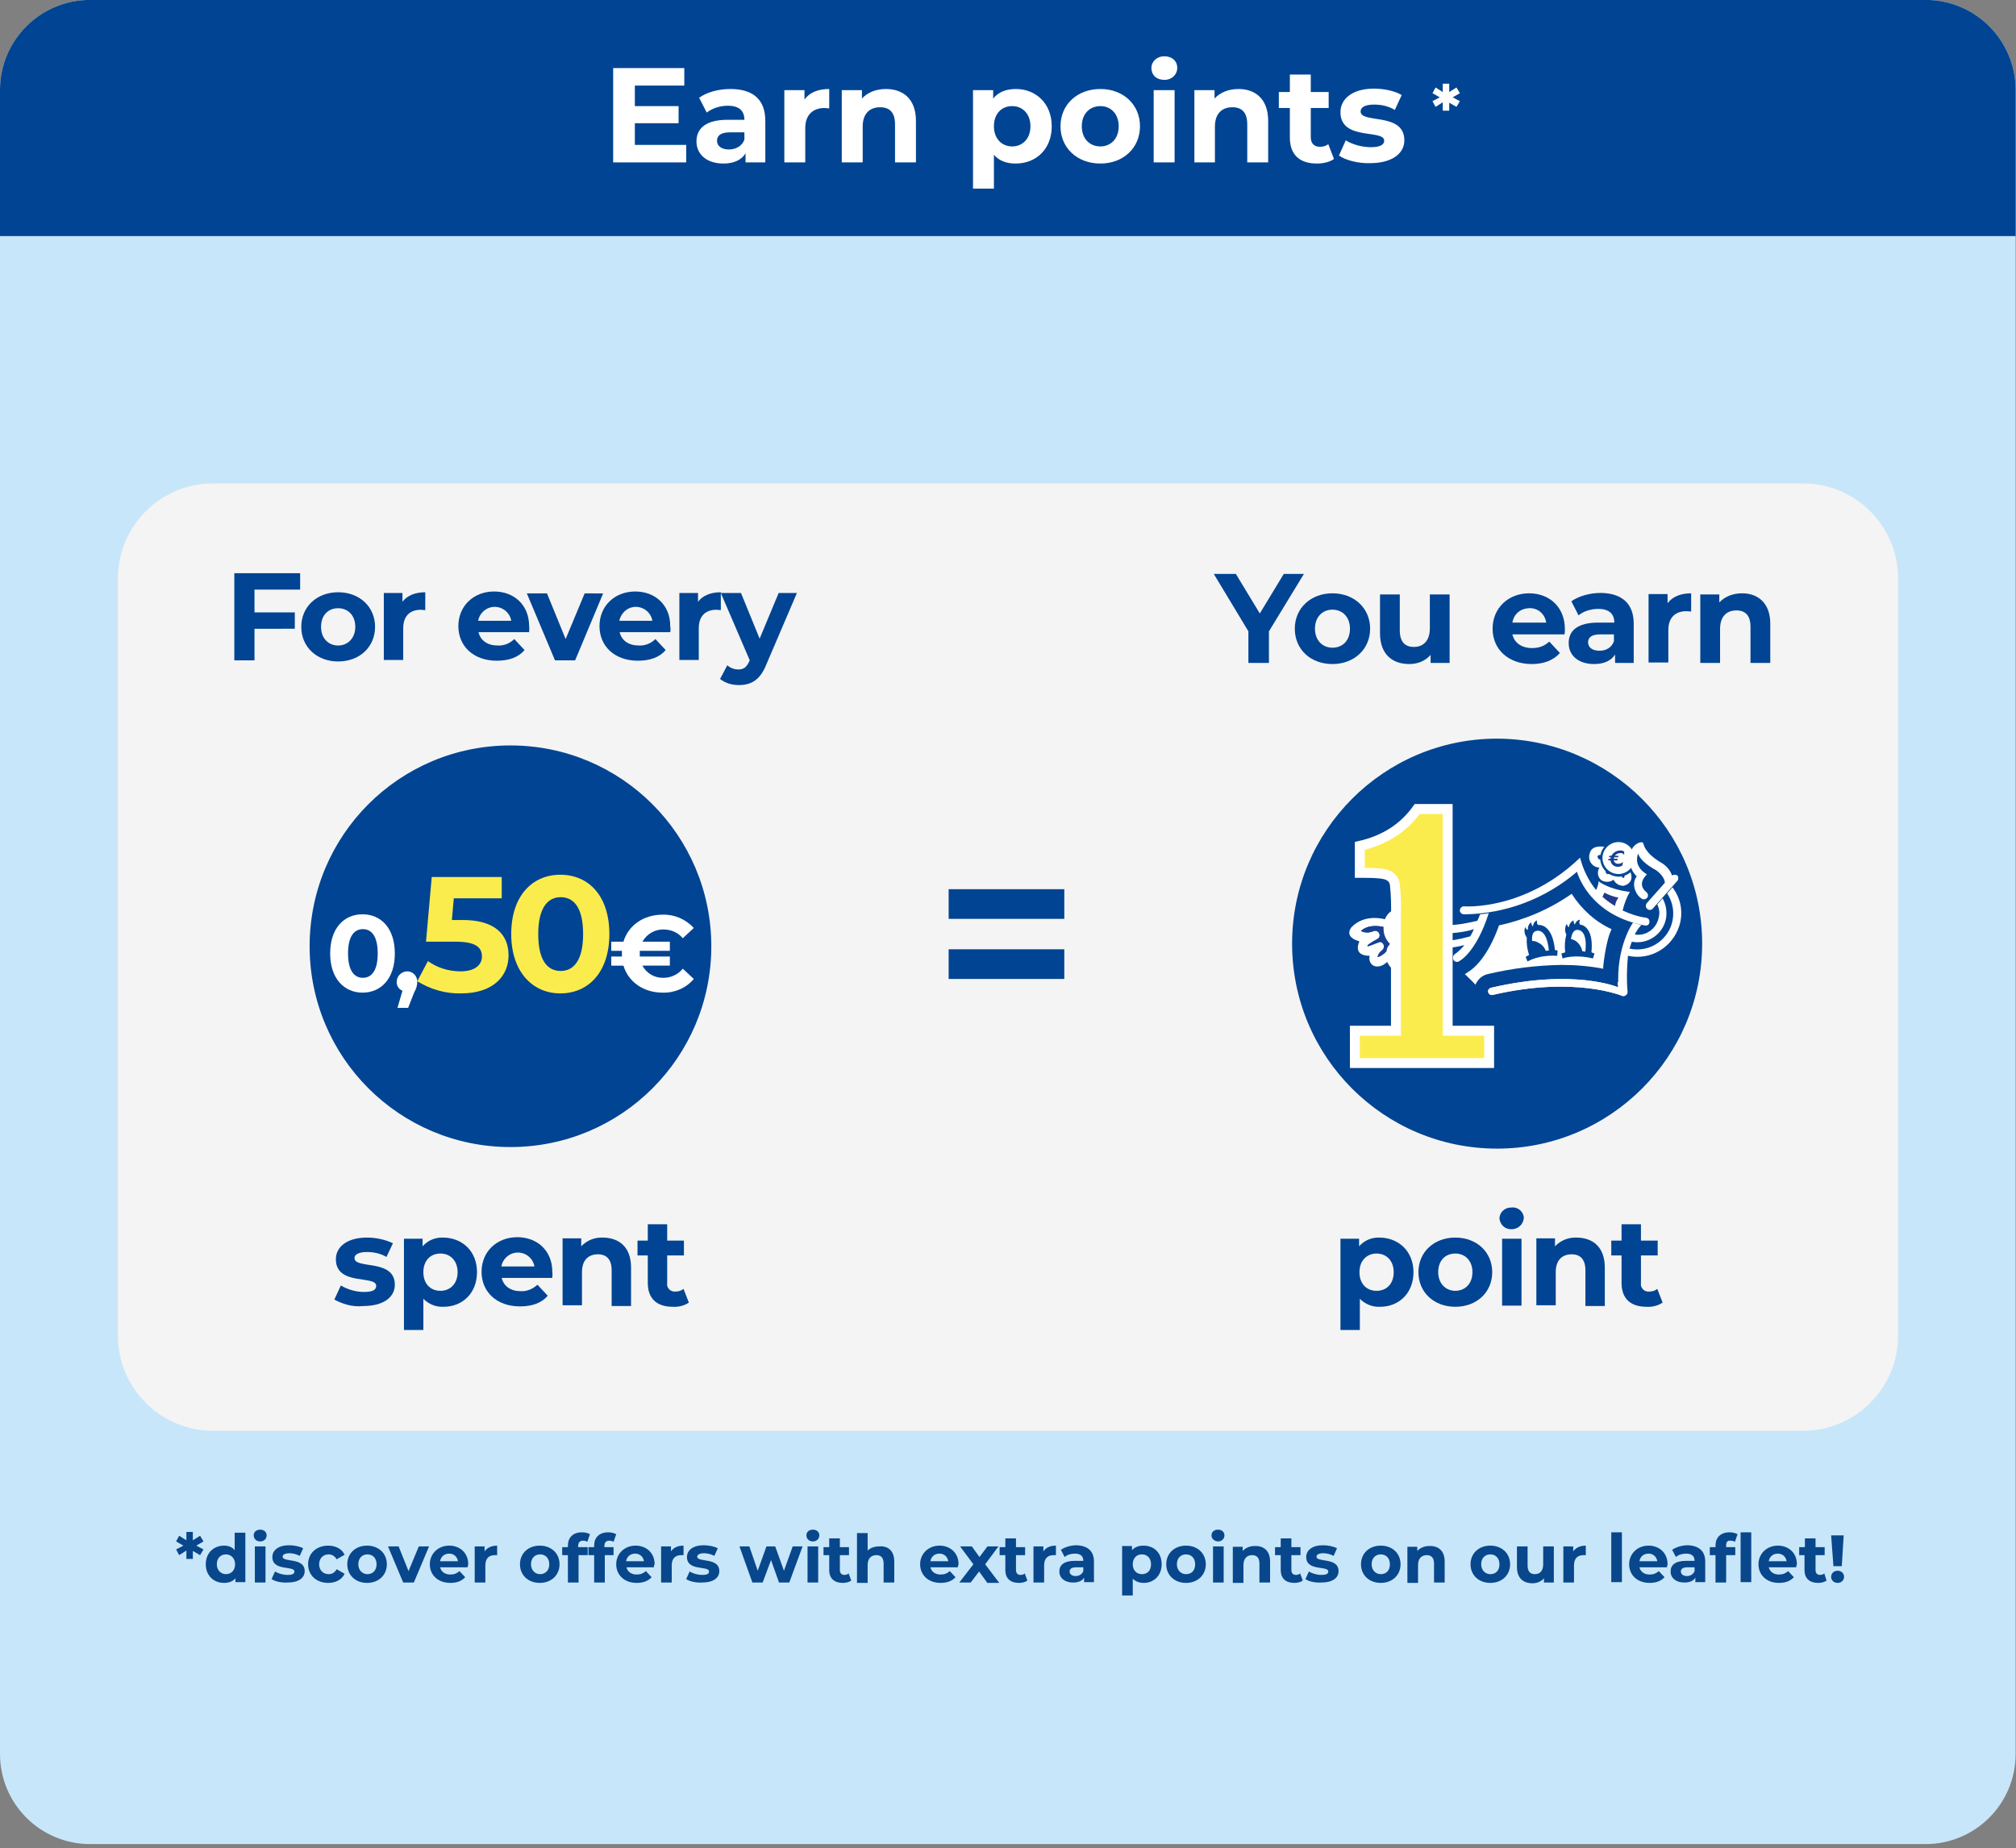
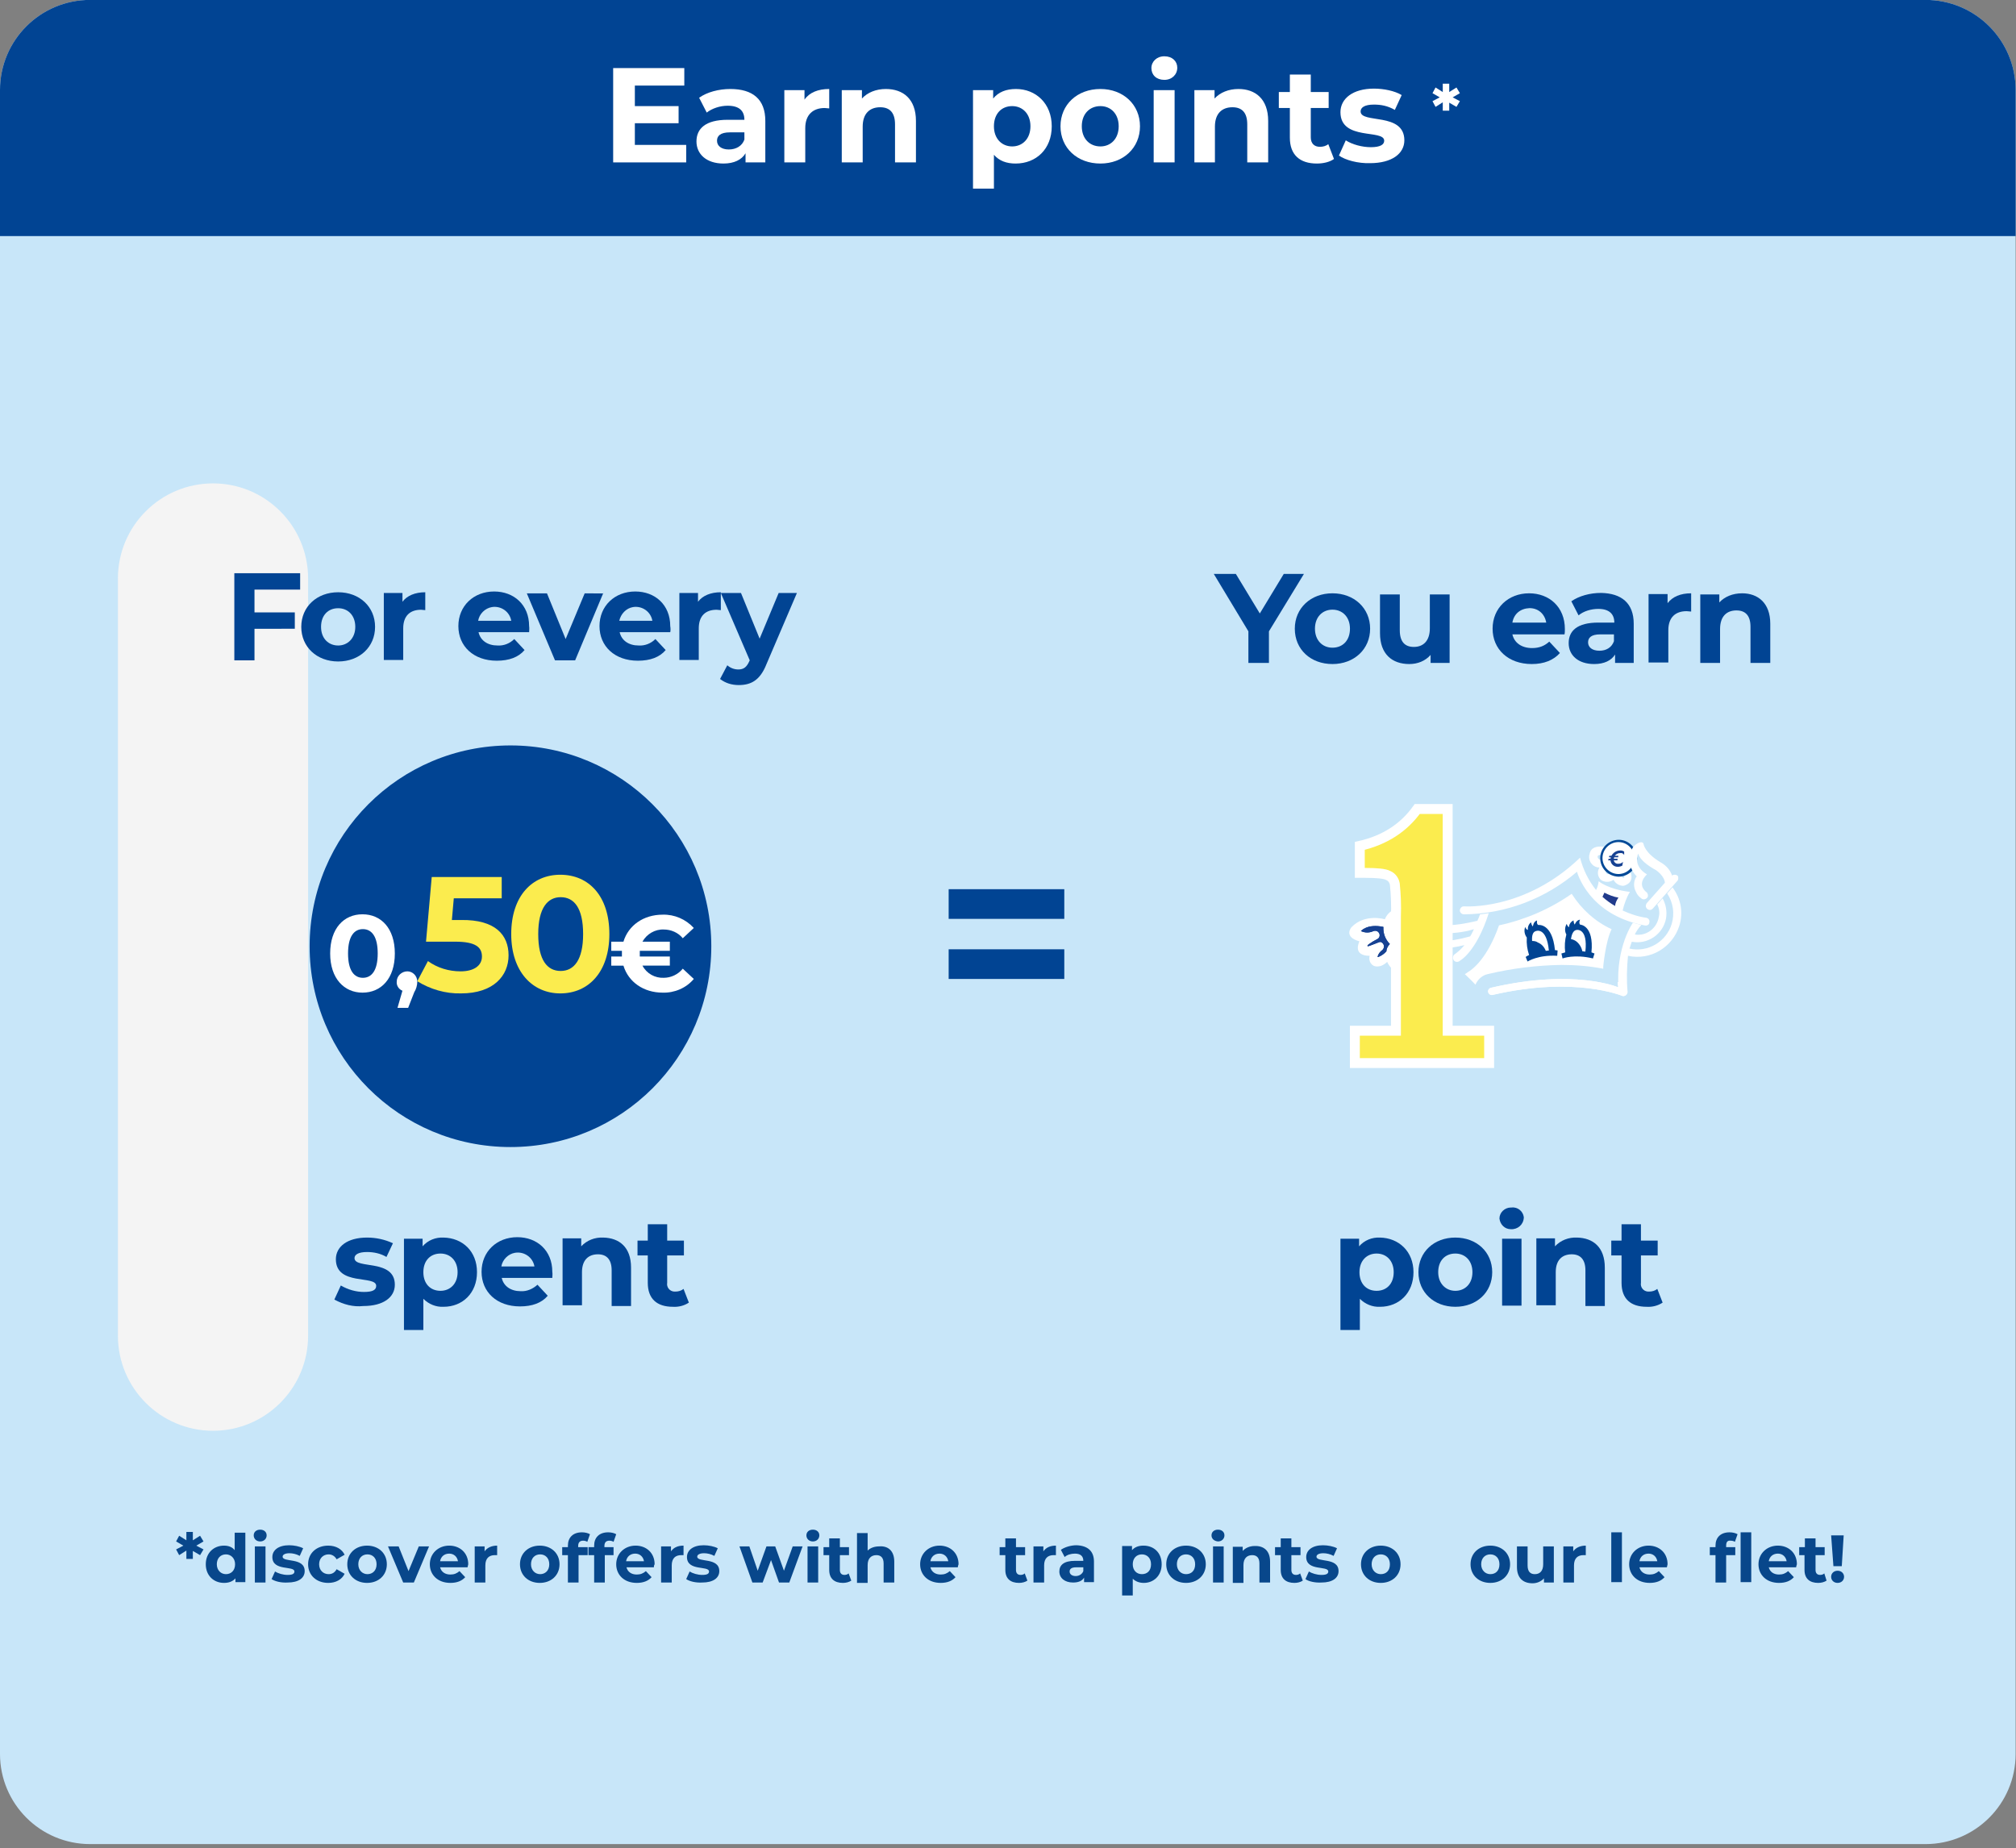
<svg xmlns="http://www.w3.org/2000/svg" xmlns:xlink="http://www.w3.org/1999/xlink" version="1.1" id="Livello_1" x="0px" y="0px" viewBox="0 0 530 486" style="enable-background:new 0 0 530 486;" xml:space="preserve">
  <rect x="0" y="0" width="530" height="486" fill="#808080" stroke="none" />
  <style type="text/css">
	.st0{fill:#C8E6F9;}
	.st1{fill:#014493;}
	.st2{fill:none;}
	.st3{fill:#FFFFFF;}
	.st4{fill:#F4F4F4;}
	.st5{clip-path:url(#SVGID_00000173144029374951990410000011414020957688104832_);}
	.st6{fill:#FBEC4E;}
	.st7{clip-path:url(#SVGID_00000040540428115461451550000010797165323485062023_);}
	.st8{fill:#213B8C;}
	.st9{fill:#014997;}
	.st10{fill:#164192;}
	.st11{fill:none;stroke:#FFFFFF;stroke-width:2.607;stroke-miterlimit:10;}
	.st12{fill:#08478B;}
</style>
  <g>
    <g id="Group_6319_00000112610382481372559710000002833735623576289679_" transform="translate(170 1683.576)">
      <path id="Path_3668_00000099629983046617215630000017501144183711096479_" class="st0" d="M-146.3-1683.6h482.5    c13.1,0,23.7,10.6,23.7,23.7v437.5c0,13.1-10.6,23.7-23.7,23.7c0,0,0,0,0,0h-482.5c-13.1,0-23.7-10.6-23.7-23.7l0,0v-437.5    C-170-1673-159.4-1683.6-146.3-1683.6" />
      <path id="Path_3669_00000088090949868450214910000014152595589557891986_" class="st1" d="M-146.3-1683.6h482.5    c13.1,0,23.7,10.6,23.7,23.7v38.4H-170v-38.4C-170-1673-159.4-1683.6-146.3-1683.6" />
      <rect x="-170" y="-1683.2" class="st2" width="530" height="484.5" />
      <rect x="-170" y="-1683.2" class="st2" width="530" height="484.5" />
      <rect x="-170" y="-1683.2" class="st2" width="530" height="484.5" />
    </g>
    <g>
      <path class="st3" d="M381.9,25.6l1.9,1l-0.9,1.5L381,27l0,2.1h-1.7l0-2.2l-1.9,1.2l-0.8-1.5l1.9-1l-1.9-1.1l0.8-1.5l1.9,1.2l0-2.2    h1.7l0,2.2l1.9-1.2l0.9,1.5L381.9,25.6z" />
    </g>
    <g>
      <path class="st3" d="M180.4,38.1v4.6h-19.2V17.9h18.7v4.6h-13v5.4h11.5v4.5h-11.5v5.7H180.4z" />
      <path class="st3" d="M201.2,31.8v10.9h-5.2v-2.4c-1,1.7-3,2.7-5.8,2.7c-4.5,0-7.1-2.5-7.1-5.8c0-3.4,2.4-5.7,8.2-5.7h4.4    c0-2.4-1.4-3.7-4.4-3.7c-2,0-4.1,0.7-5.5,1.8l-2-3.9c2.1-1.5,5.2-2.3,8.2-2.3C197.9,23.4,201.2,26.1,201.2,31.8z M195.7,36.7v-1.9    h-3.8c-2.6,0-3.4,1-3.4,2.2c0,1.4,1.2,2.3,3.1,2.3C193.5,39.3,195.1,38.4,195.7,36.7z" />
      <path class="st3" d="M218,23.4v5.1c-0.5,0-0.8-0.1-1.2-0.1c-3,0-5.1,1.7-5.1,5.3v9h-5.5v-19h5.3v2.5    C212.8,24.3,215.1,23.4,218,23.4z" />
      <path class="st3" d="M240.8,31.8v10.9h-5.5v-10c0-3.1-1.4-4.5-3.9-4.5c-2.7,0-4.6,1.6-4.6,5.1v9.4h-5.5v-19h5.3v2.2    c1.5-1.6,3.7-2.5,6.3-2.5C237.4,23.4,240.8,26,240.8,31.8z" />
      <path class="st3" d="M276.5,33.2c0,6-4.1,9.8-9.5,9.8c-2.4,0-4.3-0.7-5.7-2.3v8.9h-5.5V23.7h5.3v2.2c1.4-1.7,3.4-2.5,6-2.5    C272.3,23.4,276.5,27.2,276.5,33.2z M270.9,33.2c0-3.3-2.1-5.3-4.8-5.3c-2.8,0-4.8,2-4.8,5.3c0,3.3,2.1,5.3,4.8,5.3    C268.8,38.5,270.9,36.5,270.9,33.2z" />
      <path class="st3" d="M278.8,33.2c0-5.7,4.4-9.8,10.5-9.8c6,0,10.4,4.1,10.4,9.8s-4.4,9.8-10.4,9.8C283.2,43,278.8,38.9,278.8,33.2    z M294.1,33.2c0-3.3-2.1-5.3-4.8-5.3c-2.8,0-4.9,2-4.9,5.3c0,3.3,2.1,5.3,4.9,5.3C292,38.5,294.1,36.5,294.1,33.2z" />
      <path class="st3" d="M302.7,17.9c0-1.7,1.4-3.1,3.4-3.1c2.1,0,3.4,1.3,3.4,3c0,1.8-1.4,3.2-3.4,3.2C304,21,302.7,19.7,302.7,17.9z     M303.3,23.7h5.5v19h-5.5V23.7z" />
      <path class="st3" d="M333.4,31.8v10.9h-5.5v-10c0-3.1-1.4-4.5-3.9-4.5c-2.7,0-4.6,1.6-4.6,5.1v9.4H314v-19h5.3v2.2    c1.5-1.6,3.7-2.5,6.3-2.5C330,23.4,333.4,26,333.4,31.8z" />
      <path class="st3" d="M350.7,41.8c-1.1,0.8-2.8,1.2-4.5,1.2c-4.5,0-7.1-2.3-7.1-6.8v-7.8h-2.9v-4.2h2.9v-4.6h5.5v4.6h4.7v4.2h-4.7    v7.7c0,1.6,0.9,2.5,2.4,2.5c0.8,0,1.6-0.2,2.2-0.7L350.7,41.8z" />
      <path class="st3" d="M352,40.9l1.8-4c1.7,1.1,4.3,1.8,6.6,1.8c2.5,0,3.5-0.7,3.5-1.7c0-3.1-11.5,0.1-11.5-7.5    c0-3.6,3.3-6.2,8.8-6.2c2.6,0,5.5,0.6,7.3,1.7l-1.8,3.9c-1.9-1.1-3.7-1.4-5.5-1.4c-2.5,0-3.5,0.8-3.5,1.8c0,3.3,11.5,0.1,11.5,7.6    c0,3.5-3.3,6-9,6C357,43,353.7,42.1,352,40.9z" />
    </g>
    <g>
-       <path id="Path_3746_00000084492471234092012940000007578983890608488331_" class="st4" d="M56,127.1H474c13.8,0,25,11.2,25,25l0,0    v199.1c0,13.8-11.2,25-25,25h0H56c-13.8,0-25-11.2-25-25l0,0V152.1C31,138.3,42.2,127.1,56,127.1" />
+       <path id="Path_3746_00000084492471234092012940000007578983890608488331_" class="st4" d="M56,127.1c13.8,0,25,11.2,25,25l0,0    v199.1c0,13.8-11.2,25-25,25h0H56c-13.8,0-25-11.2-25-25l0,0V152.1C31,138.3,42.2,127.1,56,127.1" />
      <g id="Group_6310_00000054984875112160047830000002145614961340552352_" transform="translate(60.304 183.325)">
        <g>
          <defs>
            <rect id="SVGID_1_" x="-12.1" y="-37.6" width="432.7" height="207.5" />
          </defs>
          <clipPath id="SVGID_00000049906621673939665670000017883937925308685995_">
            <use xlink:href="#SVGID_1_" style="overflow:visible;" />
          </clipPath>
          <g id="Group_6309_00000119833373539134102730000006557274489180075158_" style="clip-path:url(#SVGID_00000049906621673939665670000017883937925308685995_);">
            <path id="Path_3747_00000077314251274174312150000016452589845086592447_" class="st1" d="M6.6-28.4v6.1h10.6v4.3H6.6v8.3H1.3       v-22.9h17.3v4.3H6.6z" />
            <path id="Path_3748_00000180363125977281267680000012289497070270797967_" class="st1" d="M18.9-18.5c0-5.3,4.1-9.1,9.7-9.1       s9.7,3.8,9.7,9.1s-4.1,9.1-9.7,9.1S18.9-13.2,18.9-18.5 M33.1-18.5c0-3-1.9-4.9-4.5-4.9s-4.5,1.8-4.5,4.9s2,4.9,4.5,4.9       S33.1-15.5,33.1-18.5" />
            <path id="Path_3749_00000122697159814258489870000015312380512616724636_" class="st1" d="M51.5-27.6v4.7       c-0.4,0-0.8-0.1-1.1-0.1c-2.8,0-4.7,1.5-4.7,4.9v8.3h-5.1v-17.6h4.9v2.3C46.7-26.7,48.8-27.6,51.5-27.6" />
            <path id="Path_3750_00000123433673375578155080000001349735763755064761_" class="st1" d="M78.8-17.1H65.5       c0.5,2.2,2.4,3.5,5,3.5c1.6,0.1,3.2-0.5,4.4-1.7l2.7,2.9c-1.6,1.9-4.1,2.8-7.3,2.8c-6.1,0-10.1-3.8-10.1-9.1       c0-5.3,4-9.1,9.4-9.1c5.2,0,9.2,3.5,9.2,9.1C78.9-18.1,78.8-17.5,78.8-17.1 M65.4-20.1h8.7c-0.4-2.4-2.7-4-5.1-3.6       C67.2-23.4,65.7-21.9,65.4-20.1" />
            <path id="Path_3751_00000130648190968652104200000005916129071966017195_" class="st1" d="M98.3-27.4L90.9-9.7h-5.3l-7.4-17.6       h5.3l4.9,12l5-12H98.3z" />
            <path id="Path_3752_00000066488461160976851790000016913342423147956371_" class="st1" d="M115.9-17.1h-13.3       c0.5,2.2,2.4,3.5,5,3.5c1.6,0.1,3.2-0.5,4.4-1.7l2.7,2.9c-1.6,1.9-4.1,2.8-7.3,2.8c-6.1,0-10.1-3.8-10.1-9.1       c0-5.3,4-9.1,9.4-9.1c5.2,0,9.2,3.5,9.2,9.1C116-18.1,116-17.5,115.9-17.1 M102.5-20.1h8.7c-0.4-2.4-2.7-4-5.1-3.6       C104.3-23.4,102.9-21.9,102.5-20.1" />
            <path id="Path_3753_00000177476806191444148010000013873429193234394785_" class="st1" d="M129.2-27.6v4.7       c-0.4,0-0.8-0.1-1.1-0.1c-2.8,0-4.7,1.5-4.7,4.9v8.3h-5.1v-17.6h4.9v2.3C124.4-26.7,126.5-27.6,129.2-27.6" />
            <path id="Path_3754_00000178887649259875023340000000011624222778738599_" class="st1" d="M149.2-27.4l-8,18.7       c-1.7,4.3-4.1,5.5-7.3,5.5c-1.8,0-3.5-0.5-4.9-1.6l1.9-3.6c0.8,0.7,1.8,1.1,2.9,1.1c1.4,0,2.2-0.6,2.9-2.2l0.1-0.2l-7.6-17.7       h5.3l4.9,12l5-12L149.2-27.4z" />
          </g>
        </g>
      </g>
      <g id="Group_6311_00000005262031977921048550000012490208111856157614_">
        <path id="Path_3755_00000183962572744093695770000012207321917232465596_" class="st1" d="M87.9,341.7l1.7-3.7     c1.9,1.1,4,1.7,6.1,1.7c2.4,0,3.2-0.6,3.2-1.6c0-2.9-10.6,0.1-10.6-7c0-3.3,3-5.7,8.2-5.7c2.3,0,4.7,0.5,6.8,1.5l-1.7,3.6     c-1.5-0.9-3.3-1.3-5.1-1.3c-2.3,0-3.3,0.7-3.3,1.6c0,3,10.6,0.1,10.6,7c0,3.3-3,5.6-8.3,5.6C92.9,343.7,90.3,343,87.9,341.7" />
        <path id="Path_3756_00000114781103048824818170000018159137495199107461_" class="st1" d="M125.4,334.5c0,5.5-3.8,9.1-8.8,9.1     c-2,0.1-3.9-0.7-5.3-2.1v8.2h-5.1v-24h4.9v2c1.4-1.6,3.4-2.4,5.5-2.3C121.6,325.5,125.4,329,125.4,334.5 M120.3,334.5     c0-3-1.9-4.9-4.5-4.9s-4.5,1.8-4.5,4.9s1.9,4.9,4.5,4.9C118.3,339.4,120.3,337.6,120.3,334.5" />
        <path id="Path_3757_00000145051232188134160440000002552360339262843058_" class="st1" d="M145.2,336h-13.3     c0.5,2.2,2.4,3.5,5,3.5c1.6,0.1,3.2-0.6,4.4-1.7l2.7,2.9c-1.6,1.9-4.1,2.8-7.3,2.8c-6.1,0-10.1-3.8-10.1-9.1c0-5.3,4-9.1,9.4-9.1     c5.2,0,9.2,3.5,9.2,9.1C145.3,335,145.2,335.6,145.2,336 M131.8,333h8.7c-0.4-2.4-2.7-4-5.1-3.6     C133.6,329.7,132.1,331.2,131.8,333" />
        <path id="Path_3758_00000035530802348989745310000004783415238696666811_" class="st1" d="M165.9,333.3v10.1h-5.1V334     c0-2.8-1.3-4.2-3.6-4.2c-2.5,0-4.2,1.5-4.2,4.7v8.7h-5.1v-17.6h4.9v2.1c1.5-1.6,3.6-2.4,5.8-2.3     C162.8,325.5,165.9,327.9,165.9,333.3" />
        <path id="Path_3759_00000070828987261053853620000012206329476324833188_" class="st1" d="M181.1,342.5c-1.2,0.8-2.7,1.2-4.2,1.1     c-4.2,0-6.6-2.1-6.6-6.3v-7.2h-2.7v-3.9h2.7v-4.3h5.1v4.3h4.4v3.9h-4.4v7.2c-0.2,1.1,0.6,2.2,1.8,2.3c0.1,0,0.3,0,0.4,0     c0.7,0,1.5-0.2,2.1-0.7L181.1,342.5z" />
      </g>
      <g id="Group_6314_00000052825885522414098400000008464952601043120313_" transform="translate(60.304 183.325)">
        <g>
          <defs>
            <rect id="SVGID_00000031207983403431332300000003388630583924597902_" x="-12.1" y="-37.6" width="432.7" height="207.5" />
          </defs>
          <clipPath id="SVGID_00000142138879118980486170000000607061592440075149_">
            <use xlink:href="#SVGID_00000031207983403431332300000003388630583924597902_" style="overflow:visible;" />
          </clipPath>
        </g>
      </g>
      <g id="Group_6315_00000180367933858666245300000006519908758243243665_">
        <path id="Path_3766_00000039838737594446900430000000300597997825106840_" class="st1" d="M371.6,334.5c0,5.5-3.8,9.1-8.8,9.1     c-2,0.1-3.9-0.7-5.3-2.1v8.2h-5.1v-24h4.9v2c1.4-1.6,3.4-2.4,5.5-2.3C367.7,325.5,371.6,329,371.6,334.5 M366.4,334.5     c0-3-1.9-4.9-4.5-4.9c-2.5,0-4.5,1.8-4.5,4.9s1.9,4.9,4.5,4.9C364.5,339.4,366.4,337.6,366.4,334.5" />
        <path id="Path_3767_00000101812726147118273980000011062733914691306421_" class="st1" d="M372.9,334.5c0-5.3,4.1-9.1,9.7-9.1     c5.6,0,9.7,3.8,9.7,9.1s-4.1,9.1-9.7,9.1C377,343.6,372.9,339.8,372.9,334.5 M387.1,334.5c0-3-1.9-4.9-4.5-4.9s-4.5,1.8-4.5,4.9     c0,3,2,4.9,4.5,4.9S387.1,337.6,387.1,334.5" />
        <path id="Path_3768_00000001631403306040074640000003795742083606335636_" class="st1" d="M394.2,320.4c0-1.6,1.4-2.9,3-2.9     c0.1,0,0.1,0,0.2,0c1.6-0.2,3,1,3.2,2.5c0,0.1,0,0.1,0,0.2c-0.1,1.8-1.6,3.1-3.4,3C395.6,323.2,394.4,322,394.2,320.4      M394.9,325.7h5.1v17.6h-5.1V325.7z" />
        <path id="Path_3769_00000014608318689023409750000007522945361342114975_" class="st1" d="M421.9,333.3v10.1h-5.1V334     c0-2.8-1.3-4.2-3.6-4.2c-2.5,0-4.2,1.5-4.2,4.7v8.7h-5.1v-17.6h4.9v2.1c1.5-1.6,3.6-2.4,5.8-2.3     C418.8,325.5,421.9,327.9,421.9,333.3" />
        <path id="Path_3770_00000077302551662995301920000007722034046633695618_" class="st1" d="M437.1,342.5c-1.2,0.8-2.7,1.2-4.2,1.1     c-4.2,0-6.6-2.1-6.6-6.3v-7.2h-2.7v-3.9h2.7v-4.3h5.1v4.3h4.4v3.9h-4.4v7.2c-0.2,1.1,0.6,2.2,1.8,2.3c0.1,0,0.3,0,0.4,0     c0.7,0,1.5-0.2,2.1-0.7L437.1,342.5z" />
        <path id="Path_3771_00000179608144310312229920000006229514288962456200_" class="st1" d="M249.4,233.8h30.4v7.8h-30.4V233.8z      M249.4,249.6h30.4v7.8h-30.4V249.6z" />
        <path id="Path_3772_00000050640866361027154130000014455891210893905837_" class="st1" d="M187,248.8c0,29.2-23.6,52.8-52.8,52.8     S81.4,278,81.4,248.8c0-29.2,23.6-52.8,52.8-52.8l0,0C163.4,196,187,219.7,187,248.8C187,248.8,187,248.8,187,248.8" />
        <path id="Path_3773_00000049221613773356303990000012102372654720689027_" class="st3" d="M86.8,250.7c0-6.6,3.6-10.3,8.5-10.3     c4.9,0,8.5,3.7,8.5,10.3s-3.6,10.3-8.5,10.3C90.5,261,86.8,257.3,86.8,250.7 M99.3,250.7c0-4.5-1.6-6.4-3.9-6.4     c-2.3,0-3.9,1.9-3.9,6.4c0,4.5,1.6,6.4,3.9,6.4C97.7,257.1,99.3,255.2,99.3,250.7" />
        <path id="Path_3774_00000114755304396223799900000008402989572418767772_" class="st3" d="M109.7,258.1c0,1-0.3,2-0.8,2.8     l-1.6,4.1h-2.8l1.3-4.5c-1-0.4-1.6-1.4-1.5-2.4c0-1.5,1.3-2.7,2.8-2.7C108.5,255.4,109.7,256.6,109.7,258.1" />
        <path id="Path_3775_00000183208119390420186950000002609887455626297741_" class="st6" d="M133.7,251.2c0,5.3-3.9,10-12.5,10     c-4.1,0.1-8.1-1.1-11.5-3.2l2.8-5.3c2.5,1.8,5.5,2.7,8.6,2.7c3.5,0,5.6-1.5,5.6-3.9c0-2.4-1.6-3.9-7-3.9h-7.7l1.5-17h18.4v5.6     h-12.6l-0.5,5.7h2.5C130.2,241.8,133.7,245.8,133.7,251.2" />
        <path id="Path_3776_00000090990807675904413200000005316666394249236892_" class="st6" d="M134.4,245.6c0-10,5.5-15.6,12.9-15.6     c7.5,0,12.9,5.6,12.9,15.6s-5.5,15.6-12.9,15.6C140,261.2,134.4,255.5,134.4,245.6 M153.3,245.6c0-6.9-2.4-9.7-5.9-9.7     c-3.4,0-5.9,2.8-5.9,9.7s2.4,9.7,5.9,9.7C150.9,255.3,153.3,252.4,153.3,245.6" />
        <path id="Path_3777_00000179632074895472880380000012766758373581579448_" class="st3" d="M179.5,254.7l2.9,2.7     c-2,2.4-5.1,3.7-8.2,3.6c-5,0-9-2.8-10.3-7.1h-3.2v-2.4h2.8c0-0.5,0-1,0-1.5h-2.8v-2.4h3.2c1.3-4.3,5.3-7.1,10.3-7.1     c3.1-0.1,6.1,1.2,8.2,3.5l-2.9,2.7c-1.2-1.5-3.1-2.3-5-2.3c-2.3-0.1-4.5,1.2-5.6,3.2h7.2v2.4h-7.9c0,0.5,0,1,0,1.5h7.9v2.4h-7.2     c1.1,2.1,3.3,3.3,5.6,3.2C176.4,257.1,178.3,256.2,179.5,254.7" />
      </g>
      <g id="Group_6318_00000074399930251274608330000003437507613410242225_" transform="translate(340.089 229.912)">
        <g>
          <defs>
            <rect id="SVGID_00000050661471257040611300000000554695224133713281_" x="-0.4" y="-35.6" width="107.7" height="107.7" />
          </defs>
          <clipPath id="SVGID_00000054984776305533739510000002665418928853149873_">
            <use xlink:href="#SVGID_00000050661471257040611300000000554695224133713281_" style="overflow:visible;" />
          </clipPath>
          <g id="Group_6317_00000039836821070560888260000014372974139609647769_" style="clip-path:url(#SVGID_00000054984776305533739510000002665418928853149873_);">
-             <path id="Path_3778_00000078025639326380109320000012864723859719393196_" class="st1" d="M107.4,18.2       c0,29.7-24.1,53.9-53.9,53.9S-0.4,48-0.4,18.2c0-29.7,24.1-53.9,53.9-53.9C83.2-35.6,107.4-11.5,107.4,18.2       C107.4,18.2,107.4,18.2,107.4,18.2" />
            <path id="Path_3779_00000155141610992517956940000016541627798978927528_" class="st3" d="M73.1,5.1c-5.7,4-12.2,6.8-19.1,8.3       c-3,8.5-6.8,11.5-8.2,12.3c-0.3,0.2-0.5,0.4-0.8,0.5c0.9,0.9,1.9,1.8,2.8,2.8c0.6-1.4,1.8-2.5,3.3-2.8       c6.3-1.5,12.8-2.3,19.3-2.4c3.7,0,7.4,0.3,11,1v-0.6c0,0,0.6-6.6,2.2-9.8C79.4,12.5,75.7,9.2,73.1,5.1" />
            <path id="Path_3780_00000110441177609635945180000008562538891700215214_" class="st1" d="M28.2,25c0,0-0.1,0-0.1,0       c-0.1,0-0.1,0-0.2,0H28.2z" />
            <path id="Path_3781_00000134231631204644903560000004132195964777228169_" class="st3" d="M44.9,18.6c-0.8,1-1.7,1.8-2.7,2.5       c-0.4,0.4-0.4,1.2,0,1.6c0.4,0.4,1.1,0.4,1.5,0l0,0c0,0,4.3-2.2,7.6-12.5l-2.3,0.3c-0.2,0.6-0.4,1.1-0.7,1.7c-7.2,1.7-9,1-9,1       l-0.9,2.2c3,0.2,6.1-0.1,9-1c-0.3,0.6-0.6,1.3-1,1.9c-6.5,1.8-8.8,1.1-8.8,1.1l-0.8,2.1C36.9,19.4,38.8,20,44.9,18.6" />
            <path id="Path_3782_00000005952820875176738600000003215858843364732318_" class="st3" d="M88.3-1.2C90.1,2.4,86.7,3,86.7,3       c-1.1,0-2.1-0.6-2.6-1.6c-0.9,0.7-2.1,0.7-3.1,0.2c-1.1-0.8-1.3-2.3-0.6-3.4c-1.5,0-2.8-1.3-2.7-2.9c0-0.2,0-0.4,0.1-0.6       C78.2-8.1,82-7.2,82-7.2l-0.9,2.1c0,0-1.1-0.2-1.2,0.4c0,0.4,0.3,0.8,0.7,0.8c0.1,0,0.3,0,0.4-0.1l1.3,2.6c0,0-0.6,0.8,0,1.2       c0.6,0.5,1.1-0.4,1.1-0.4L86.1,0c0,0,0.2,1.1,0.7,0.9c0.4-0.2,0-1.1,0-1.1L88.3-1.2z" />
            <path id="Path_3783_00000057869174833395883120000011230680299436528787_" class="st3" d="M92.2,13.4       C77.4,10.6,74.5-0.7,74.5-0.7c-8.3,7.1-18.8,11.1-29.7,11.2c-0.6,0-1.1-0.5-1.1-1c0-0.6,0.5-1.1,1-1.1c0,0,0,0,0.1,0h0.1       c0,0,15.9,1.2,30.4-12.8c0.8,3.1,2.2,6,4.2,8.5c0.4-0.7,0.6-1.5,0.7-2.3c0,0,2.4,2.1,8.2,2.8c-0.9,1.5-1.5,3.2-1.9,4.9       c2,0.9,4,1.6,6.2,1.9c0.6,0.1,1,0.7,0.8,1.3C93.5,13.2,92.9,13.6,92.2,13.4L92.2,13.4L92.2,13.4" />
            <path id="Path_3784_00000172414591746854528620000013307525584566259611_" class="st8" d="M81.7,4.8c1.2,0.6,2.4,1.1,3.7,1.3       c-0.5,0.7-0.8,1.4-0.9,2.2c-1.2-0.7-2.3-1.5-3.3-2.4L81.7,4.8z" />
            <path id="Path_3785_00000051383603611957315360000016500559671768434317_" class="st3" d="M85.4,0.2c2.5,0,4.5-2,4.5-4.5       c0-2.5-2-4.5-4.5-4.5c-2.5,0-4.5,2-4.5,4.5v0C80.9-1.8,82.9,0.2,85.4,0.2" />
            <path id="Path_3786_00000121248701424617718990000006805154410745195964_" class="st9" d="M81.2-4.3c0-2.3,1.9-4.2,4.2-4.2       c2.3,0,4.2,1.9,4.2,4.2c0,2.3-1.9,4.2-4.2,4.2C83.1-0.1,81.2-2,81.2-4.3C81.2-4.3,81.2-4.3,81.2-4.3 M85.4,0.6       c2.7,0,4.9-2.2,4.9-4.8c0-2.7-2.2-4.9-4.8-4.9c-2.7,0-4.9,2.2-4.9,4.8v0C80.6-1.6,82.7,0.5,85.4,0.6" />
            <path id="Path_3787_00000057115892992146704360000002644729894998202777_" class="st3" d="M100.7,1.9l-6.2,7v0       c-0.4,0.5-1,0.6-1.5,0.2c0,0,0,0,0,0l0,0c-0.5-0.4-0.5-1-0.2-1.5l0,0l4.8-5.4c-0.1-1.8-2.3-3.3-2.3-3.3       c-4.6-2.5-4.7-4.4-4.7-4.4S89-2.3,92.9,0c0,0-3,2.5,0,4.8l-0.1-0.1c0.4,0.4,0.5,1.1,0.1,1.5c-0.4,0.4-1.1,0.5-1.5,0.1       c0,0,0,0,0,0l0,0c-0.6-0.4-1.1-1-1.4-1.7c-0.7-1.3-0.7-2.9,0.2-4.1c-1.7-1.6-2.3-4.1-1.6-6.3c0.3-1.1,1-2,2.1-2.5       c0,0,1.1-0.5,1.3,0.3c0,0,0.2,2.3,4.6,4.9c1.4,0.8,2.4,2,2.9,3.4c0.4-0.3,1.1-0.3,1.5,0.1C101.2,0.8,101.2,1.5,100.7,1.9       L100.7,1.9" />
            <path id="Path_3788_00000032626703068469696190000013897037800577960580_" class="st3" d="M52.3,31.7c-0.5,0.1-1-0.3-1.1-0.8       c-0.1-0.5,0.3-1,0.8-1.1c21.9-5.1,33.4-0.1,33.4-0.1c-0.7-10.7,3.8-17,3.8-17l2.2,0.6c-0.7,0.8-1.3,1.6-1.7,2.5       c3,0.5,5.8-1.6,6.3-4.6c0.3-1.1,0.1-2.3-0.4-3.3l1.4-1.6c0.9,1.6,1.2,3.5,0.9,5.3c-0.8,4.2-4.9,6.9-9,6.1       c-0.2,0.6-0.4,1.2-0.6,1.8c4.8,1.1,9.7-1.8,11.1-6.5c0.8-2.7,0.4-5.6-1.2-8l1.4-1.6c2.2,2.9,2.9,6.6,1.8,10.1       c-1.8,5.7-7.6,9.2-13.5,7.9c-0.3,3.2-0.4,6.4-0.1,9.5c0,0.6-0.5,1.1-1.1,1.1c0,0,0,0,0,0h0C86.5,32,74.1,26.6,52.3,31.7" />
            <path id="Path_3789_00000076594911069304934610000000683908781246018202_" class="st10" d="M86.9-5.1c-0.2-0.4-0.6-0.6-1.1-0.5       c-0.8,0-1.5,0.6-1.6,1.4c-0.2,0.6,0.2,1.3,0.9,1.4c0.1,0,0.2,0,0.3,0c0.5,0,0.9-0.2,1.2-0.5l-0.2,1c-0.4,0.2-0.8,0.3-1.2,0.3       c-1,0-1.8-0.7-1.9-1.7c0-0.1,0-0.3,0-0.4c0.2-1.3,1.3-2.2,2.6-2.2c0.4,0,0.7,0.1,1,0.3L86.9-5.1z" />
            <path id="Path_3790_00000071541542849927434380000016417928150540589977_" class="st10" d="M83-4.9h2.4l-0.1,0.4h-2.4L83-4.9z" />
            <path id="Path_3791_00000139264915658845719690000011224164239295626417_" class="st10" d="M82.8-4.1h2.4l-0.1,0.4h-2.4       L82.8-4.1z" />
            <path id="Path_3792_00000042006023630365132400000004433890684362300323_" class="st1" d="M62.7,17.5c-0.1-1.2,0.1-2.4,1-2.6       c0,0,2.8-1.2,3.4,5.1c-0.3,0-0.5,0.1-0.8,0.1c-0.4-1-1.1-1.8-2.1-2.2C63.8,17.6,63.3,17.5,62.7,17.5 M68.7,19.9       c-0.7-7.2-4.4-6.6-4.4-6.6C63.8,13,64,12.1,64,12.1c-1,0.3-1.1,1.6-1.1,1.6c-0.3-0.3-0.4-0.7-0.5-1.1c-0.6,0.5-0.9,1.2-0.8,2       c-0.4-0.1-0.6-0.4-0.7-0.8c-0.4,0.9-0.2,2,0.4,2.8c-0.1,1.6,0.1,3.1,0.6,4.6c-0.3,0.1-0.6,0.3-0.9,0.5l0.5,1.2       c0,0,2.8-1.8,7.8-1.5l0.1-1.4C69.2,20,69,19.9,68.7,19.9" />
            <path id="Path_3793_00000036940632061471526240000012472529048501168799_" class="st1" d="M72.9,17c0.2-1.2,0.6-2.3,1.5-2.4       c0,0,3-0.6,2.3,5.7c-0.3,0-0.5-0.1-0.8-0.1c-0.2-1-0.8-2-1.6-2.6C73.9,17.3,73.4,17.1,72.9,17 M78.3,20.5c0.7-7.2-3-7.3-3-7.3       c-0.4-0.5,0-1.3,0-1.3c-1,0.1-1.4,1.3-1.4,1.3c-0.2-0.3-0.3-0.7-0.3-1.1c-0.7,0.3-1.2,1-1.2,1.8c-0.3-0.2-0.5-0.5-0.6-0.9       c-0.5,0.8-0.6,1.9-0.1,2.8c-0.4,1.5-0.5,3.1-0.3,4.7c-0.3,0.1-0.7,0.2-1,0.3l0.3,1.3c0,0,3.1-1.2,8,0l0.4-1.3       C78.8,20.7,78.6,20.6,78.3,20.5" />
            <path id="Path_3794_00000103959035583830320640000014957219159191953553_" class="st3" d="M86.7,28.7c-0.3-0.1-0.5-0.2-0.8-0.3       c-0.2,0-0.3-0.1-0.5-0.1l-0.1,0h-0.1c0,0.5,0,0.9,0.1,1.4c0,0-11.5-5-33.4,0.1c-0.5,0.1-0.9,0.6-0.8,1.1       c0.1,0.5,0.6,0.9,1.1,0.8C74.1,26.6,86.5,32,86.5,32c0.6,0,1.1-0.5,1.1-1.1c0,0,0,0,0,0v0c-0.1-0.5-0.1-1.2-0.1-1.9       C87.2,28.9,87,28.8,86.7,28.7" />
            <path id="Path_3795_00000021076970117807190410000018411499344195931827_" class="st3" d="M27.8,9.7c0.1,0.6,0.7,2.8,4.6,5.5       c1.4,1,2.4,2.4,2.9,4.1l0.2-0.2c0.5-0.4,1.2-0.3,1.6,0.2c0.4,0.5,0.3,1.3-0.2,1.7l-7.7,6.6C28.7,28,28,28,27.6,27.5l0,0       c-0.4-0.5-0.4-1.2,0-1.6c0,0,0,0,0,0l0,0l5.5-4.7c0.1-1.9-2-3.9-2-3.9c-4.7-3.1-4.6-5.1-4.6-5.1s-2.1,3.4,1.8,6.2       c0,0-3.4,2.3-0.5,5.1l-0.1-0.1c0.4,0.5,0.4,1.2-0.1,1.6c0,0,0,0,0,0l0,0c-0.5,0.4-1.2,0.4-1.6-0.1l0,0       c-0.6-0.5-1.1-1.2-1.4-1.9c-2,1.9-3.6,1-3.6,1c-0.9-0.5-1.3-1.6-1-2.6c-4.7,0-2.7-3.8-2.7-3.8c-4.3-1.2-2.1-3.7-2.1-3.7       c3.5-3.7,8.8-2.1,8.8-2.1c0.4-1.1,1.3-2.1,2.4-2.5c0.4-0.2,1,0,1.2,0.4c0,0,0,0,0,0C27.8,9.5,27.8,9.7,27.8,9.7" />
            <path id="Path_3796_00000035522231336376116250000017779379092789936258_" class="st10" d="M21,14.9c0.6-0.2,1.2,0,1.5,0.6       c0.3,0.6,0,1.3-0.5,1.5l0,0c-0.8,0.4-1.6,0.9-2.3,1.4c-0.5,0.4-0.3,0.6,0.2,0.4c0.6-0.2,2.1-0.8,2.1-0.8       c0.6-0.2,0.9-0.5,1.5,0.2c0.4,0.5,0.3,1.3-0.2,1.7c0,0,0,0,0,0l0,0c-0.5,0.4-0.9,0.8-1.1,1.4c0,0-0.4,0.7,0.3,0.3       c0.7-0.3,1.4-0.8,1.9-1.4l0,0c0-0.7,0.4-1.4,0.9-1.9c-1.2-1.2-1.8-2.8-1.7-4.5c-4.3-0.9-5.9,1.1-5.9,1.1       C18.8,15.4,19.9,15.4,21,14.9" />
            <path id="Path_3797_00000145750945153755365970000002527072831073036445_" class="st10" d="M21,14.9c0.6-0.2,1.2,0,1.5,0.6       c0.3,0.6,0,1.3-0.5,1.5l0,0c-0.8,0.4-1.6,0.9-2.3,1.4c-0.5,0.4-0.3,0.6,0.2,0.4c0.6-0.2,2.1-0.8,2.1-0.8       c0.6-0.2,0.9-0.5,1.5,0.2c0.4,0.5,0.3,1.3-0.2,1.7c0,0,0,0,0,0l0,0c-0.5,0.4-0.9,0.8-1.1,1.4c0,0-0.4,0.7,0.3,0.3       c0.7-0.3,1.4-0.8,1.9-1.4l0,0c0-0.7,0.4-1.4,0.9-1.9c-1.2-1.2-1.8-2.8-1.7-4.5c-4.3-0.9-5.9,1.1-5.9,1.1       C18.8,15.4,19.9,15.4,21,14.9" />
            <path id="Path_3798_00000070805776715989362590000001576313889808121994_" class="st6" d="M40.5,41.1v-58.3h-8       C29-12.3,24-9,17.4-7.5v7.1h1.4c3.2,0,5.2,0.2,6.1,0.7c0.9,0.4,1.5,1.2,1.7,2.2c0.3,2.8,0.4,5.7,0.3,8.5v30.1H16.1v8.5h35.3       v-8.5L40.5,41.1z" />
            <path id="Path_3799_00000107561262135998851590000008652580030477822636_" class="st11" d="M40.5,41.1v-58.3h-8       C29-12.3,24-9,17.4-7.5v7.1h1.4c3.2,0,5.2,0.2,6.1,0.7c0.9,0.4,1.5,1.2,1.7,2.2c0.3,2.8,0.4,5.7,0.3,8.5v30.1H16.1v8.5h35.3       v-8.5L40.5,41.1z" />
          </g>
        </g>
      </g>
      <g>
        <path class="st1" d="M333.6,166v8.3h-5.4V166l-9.1-15.1h5.8l6.3,10.4l6.3-10.4h5.3L333.6,166z" />
        <path class="st1" d="M340.4,165.3c0-5.4,4.2-9.3,9.9-9.3s9.9,3.9,9.9,9.3s-4.2,9.3-9.9,9.3S340.4,170.8,340.4,165.3z      M354.9,165.3c0-3.1-2-5-4.6-5c-2.6,0-4.6,1.9-4.6,5c0,3.1,2,5,4.6,5C353,170.3,354.9,168.4,354.9,165.3z" />
        <path class="st1" d="M381.1,156.3v18h-5v-2.1c-1.4,1.6-3.4,2.4-5.6,2.4c-4.5,0-7.7-2.6-7.7-8.1v-10.2h5.2v9.4     c0,3,1.3,4.4,3.7,4.4c2.4,0,4.2-1.5,4.2-4.9v-8.9H381.1z" />
        <path class="st1" d="M411.3,166.8h-13.7c0.5,2.2,2.4,3.6,5.2,3.6c1.9,0,3.3-0.6,4.5-1.7l2.8,3c-1.7,1.9-4.2,2.9-7.4,2.9     c-6.2,0-10.3-3.9-10.3-9.3c0-5.4,4.1-9.3,9.6-9.3c5.3,0,9.4,3.6,9.4,9.4C411.4,165.8,411.4,166.4,411.3,166.8z M397.6,163.7h8.9     c-0.4-2.3-2.1-3.8-4.4-3.8C399.7,160,398,161.4,397.6,163.7z" />
        <path class="st1" d="M429.5,164v10.3h-4.9v-2.2c-1,1.6-2.9,2.5-5.5,2.5c-4.2,0-6.7-2.3-6.7-5.5c0-3.2,2.2-5.4,7.8-5.4h4.2     c0-2.2-1.3-3.6-4.2-3.6c-1.9,0-3.9,0.6-5.2,1.7l-1.9-3.7c2-1.4,4.9-2.2,7.8-2.2C426.3,156,429.5,158.6,429.5,164z M424.3,168.6     v-1.8h-3.6c-2.4,0-3.2,0.9-3.2,2.1c0,1.3,1.1,2.2,3,2.2C422.2,171.1,423.7,170.3,424.3,168.6z" />
        <path class="st1" d="M444.6,156v4.8c-0.4,0-0.8-0.1-1.2-0.1c-2.9,0-4.8,1.6-4.8,5v8.5h-5.2v-18h5v2.4     C439.7,156.9,441.8,156,444.6,156z" />
        <path class="st1" d="M465.4,164v10.3h-5.2v-9.5c0-2.9-1.3-4.3-3.7-4.3c-2.5,0-4.3,1.5-4.3,4.9v8.9h-5.2v-18h5v2.1     c1.4-1.5,3.5-2.4,6-2.4C462.1,156,465.4,158.5,465.4,164z" />
      </g>
    </g>
    <g>
      <path class="st12" d="M51.6,406.4l1.9,1l-0.9,1.5l-1.9-1.1l0,2.1h-1.7l0-2.2l-1.9,1.2l-0.8-1.5l1.9-1l-1.9-1.1l0.8-1.5l1.9,1.2    l0-2.2h1.7l0,2.2l1.9-1.2l0.9,1.5L51.6,406.4z" />
      <path class="st12" d="M64.5,402.9v13.1h-2.6V415c-0.7,0.8-1.7,1.2-3,1.2c-2.7,0-4.8-1.9-4.8-4.9c0-3,2.1-4.9,4.8-4.9    c1.2,0,2.2,0.4,2.8,1.2v-4.6H64.5z M61.8,411.3c0-1.6-1.1-2.6-2.4-2.6c-1.4,0-2.4,1-2.4,2.6c0,1.6,1.1,2.6,2.4,2.6    C60.7,413.9,61.8,413,61.8,411.3z" />
      <path class="st12" d="M66.7,403.7c0-0.9,0.7-1.5,1.7-1.5s1.7,0.6,1.7,1.5c0,0.9-0.7,1.6-1.7,1.6S66.7,404.6,66.7,403.7z M67,406.6    h2.8v9.5H67V406.6z" />
      <path class="st12" d="M71.4,415.2l0.9-2c0.8,0.5,2.1,0.9,3.3,0.9c1.3,0,1.8-0.3,1.8-0.9c0-1.6-5.8,0-5.8-3.8    c0-1.8,1.6-3.1,4.4-3.1c1.3,0,2.8,0.3,3.7,0.8l-0.9,2c-0.9-0.5-1.9-0.7-2.7-0.7c-1.2,0-1.8,0.4-1.8,0.9c0,1.6,5.8,0.1,5.8,3.8    c0,1.8-1.6,3-4.5,3C73.9,416.2,72.3,415.8,71.4,415.2z" />
      <path class="st12" d="M81,411.3c0-2.9,2.2-4.9,5.3-4.9c2,0,3.6,0.9,4.3,2.4l-2.1,1.2c-0.5-0.9-1.3-1.3-2.1-1.3    c-1.4,0-2.5,1-2.5,2.6s1.1,2.6,2.5,2.6c0.9,0,1.6-0.4,2.1-1.3l2.1,1.2c-0.7,1.5-2.3,2.4-4.3,2.4C83.2,416.2,81,414.2,81,411.3z" />
      <path class="st12" d="M91.3,411.3c0-2.9,2.2-4.9,5.2-4.9c3,0,5.2,2,5.2,4.9s-2.2,4.9-5.2,4.9C93.5,416.2,91.3,414.2,91.3,411.3z     M99,411.3c0-1.6-1-2.6-2.4-2.6s-2.4,1-2.4,2.6c0,1.6,1.1,2.6,2.4,2.6S99,413,99,411.3z" />
      <path class="st12" d="M112.8,406.6l-4,9.5h-2.8l-4-9.5h2.8l2.6,6.5l2.7-6.5H112.8z" />
      <path class="st12" d="M122.9,412.1h-7.2c0.3,1.2,1.3,1.9,2.7,1.9c1,0,1.7-0.3,2.4-0.9l1.5,1.6c-0.9,1-2.2,1.5-3.9,1.5    c-3.3,0-5.4-2.1-5.4-4.9c0-2.8,2.2-4.9,5.1-4.9c2.8,0,5,1.9,5,4.9C123,411.6,123,411.9,122.9,412.1z M115.7,410.5h4.7    c-0.2-1.2-1.1-2-2.3-2C116.8,408.5,115.9,409.3,115.7,410.5z" />
      <path class="st12" d="M130.7,406.4v2.5c-0.2,0-0.4,0-0.6,0c-1.5,0-2.5,0.8-2.5,2.7v4.5h-2.8v-9.5h2.6v1.3    C128.1,406.9,129.3,406.4,130.7,406.4z" />
      <path class="st12" d="M136.7,411.3c0-2.9,2.2-4.9,5.2-4.9s5.2,2,5.2,4.9s-2.2,4.9-5.2,4.9S136.7,414.2,136.7,411.3z M144.4,411.3    c0-1.6-1-2.6-2.4-2.6s-2.4,1-2.4,2.6c0,1.6,1.1,2.6,2.4,2.6S144.4,413,144.4,411.3z" />
      <path class="st12" d="M152.1,406.8h2.4v2.1h-2.4v7.2h-2.8v-7.2h-1.5v-2.1h1.5v-0.4c0-2.1,1.3-3.5,3.7-3.5c0.8,0,1.6,0.2,2.1,0.5    l-0.7,2c-0.3-0.2-0.7-0.3-1.1-0.3c-0.8,0-1.3,0.4-1.3,1.4V406.8z" />
      <path class="st12" d="M158.9,406.8h2.4v2.1H159v7.2h-2.8v-7.2h-1.5v-2.1h1.5v-0.4c0-2.1,1.3-3.5,3.7-3.5c0.8,0,1.6,0.2,2.1,0.5    l-0.7,2c-0.3-0.2-0.7-0.3-1.1-0.3c-0.8,0-1.3,0.4-1.3,1.4V406.8z" />
      <path class="st12" d="M171.9,412.1h-7.2c0.3,1.2,1.3,1.9,2.7,1.9c1,0,1.7-0.3,2.4-0.9l1.5,1.6c-0.9,1-2.2,1.5-3.9,1.5    c-3.3,0-5.4-2.1-5.4-4.9c0-2.8,2.2-4.9,5.1-4.9c2.8,0,5,1.9,5,4.9C171.9,411.6,171.9,411.9,171.9,412.1z M164.6,410.5h4.7    c-0.2-1.2-1.1-2-2.3-2C165.7,408.5,164.8,409.3,164.6,410.5z" />
      <path class="st12" d="M179.7,406.4v2.5c-0.2,0-0.4,0-0.6,0c-1.5,0-2.5,0.8-2.5,2.7v4.5h-2.8v-9.5h2.6v1.3    C177.1,406.9,178.2,406.4,179.7,406.4z" />
      <path class="st12" d="M180.4,415.2l0.9-2c0.8,0.5,2.1,0.9,3.3,0.9c1.3,0,1.8-0.3,1.8-0.9c0-1.6-5.8,0-5.8-3.8    c0-1.8,1.6-3.1,4.4-3.1c1.3,0,2.8,0.3,3.7,0.8l-0.9,2c-0.9-0.5-1.9-0.7-2.7-0.7c-1.2,0-1.8,0.4-1.8,0.9c0,1.6,5.8,0.1,5.8,3.8    c0,1.8-1.6,3-4.5,3C182.9,416.2,181.3,415.8,180.4,415.2z" />
      <path class="st12" d="M211,406.6l-3.5,9.5h-2.7l-2.1-5.9l-2.2,5.9h-2.7l-3.4-9.5h2.6l2.2,6.4l2.3-6.4h2.3l2.3,6.4l2.3-6.4H211z" />
      <path class="st12" d="M212,403.7c0-0.9,0.7-1.5,1.7-1.5s1.7,0.6,1.7,1.5c0,0.9-0.7,1.6-1.7,1.6S212,404.6,212,403.7z M212.3,406.6    h2.8v9.5h-2.8V406.6z" />
      <path class="st12" d="M223.8,415.6c-0.6,0.4-1.4,0.6-2.2,0.6c-2.2,0-3.6-1.1-3.6-3.4v-3.9h-1.5v-2.1h1.5v-2.3h2.8v2.3h2.4v2.1    h-2.4v3.9c0,0.8,0.4,1.3,1.2,1.3c0.4,0,0.8-0.1,1.1-0.4L223.8,415.6z" />
      <path class="st12" d="M235.1,410.6v5.5h-2.8v-5c0-1.5-0.7-2.2-1.9-2.2c-1.3,0-2.3,0.8-2.3,2.6v4.7h-2.8v-13.1h2.8v4.6    c0.7-0.7,1.8-1.1,3-1.1C233.4,406.4,235.1,407.7,235.1,410.6z" />
      <path class="st12" d="M251.8,412.1h-7.2c0.3,1.2,1.3,1.9,2.7,1.9c1,0,1.7-0.3,2.4-0.9l1.5,1.6c-0.9,1-2.2,1.5-3.9,1.5    c-3.3,0-5.4-2.1-5.4-4.9c0-2.8,2.2-4.9,5.1-4.9c2.8,0,5,1.9,5,4.9C251.9,411.6,251.8,411.9,251.8,412.1z M244.6,410.5h4.7    c-0.2-1.2-1.1-2-2.3-2C245.7,408.5,244.8,409.3,244.6,410.5z" />
-       <path class="st12" d="M259.5,416.1l-2.1-2.9l-2.2,2.9h-3l3.7-4.8l-3.5-4.7h3.1l2,2.8l2.1-2.8h2.9l-3.5,4.7l3.7,4.9H259.5z" />
      <path class="st12" d="M270.1,415.6c-0.6,0.4-1.4,0.6-2.2,0.6c-2.2,0-3.6-1.1-3.6-3.4v-3.9h-1.5v-2.1h1.5v-2.3h2.8v2.3h2.4v2.1    h-2.4v3.9c0,0.8,0.4,1.3,1.2,1.3c0.4,0,0.8-0.1,1.1-0.4L270.1,415.6z" />
      <path class="st12" d="M277.6,406.4v2.5c-0.2,0-0.4,0-0.6,0c-1.5,0-2.5,0.8-2.5,2.7v4.5h-2.8v-9.5h2.6v1.3    C275,406.9,276.1,406.4,277.6,406.4z" />
      <path class="st12" d="M287.6,410.6v5.4H285v-1.2c-0.5,0.9-1.5,1.3-2.9,1.3c-2.2,0-3.6-1.2-3.6-2.9c0-1.7,1.2-2.8,4.1-2.8h2.2    c0-1.2-0.7-1.9-2.2-1.9c-1,0-2.1,0.3-2.7,0.9l-1-1.9c1-0.7,2.6-1.2,4.1-1.2C285.9,406.4,287.6,407.8,287.6,410.6z M284.8,413.1v-1    h-1.9c-1.3,0-1.7,0.5-1.7,1.1c0,0.7,0.6,1.2,1.6,1.2C283.7,414.4,284.5,413.9,284.8,413.1z" />
      <path class="st12" d="M305.4,411.3c0,3-2.1,4.9-4.7,4.9c-1.2,0-2.2-0.4-2.9-1.1v4.4h-2.8v-13h2.6v1.1c0.7-0.8,1.7-1.2,3-1.2    C303.4,406.4,305.4,408.3,305.4,411.3z M302.6,411.3c0-1.6-1-2.6-2.4-2.6c-1.4,0-2.4,1-2.4,2.6c0,1.6,1,2.6,2.4,2.6    C301.6,413.9,302.6,413,302.6,411.3z" />
      <path class="st12" d="M306.6,411.3c0-2.9,2.2-4.9,5.2-4.9s5.2,2,5.2,4.9s-2.2,4.9-5.2,4.9S306.6,414.2,306.6,411.3z M314.2,411.3    c0-1.6-1-2.6-2.4-2.6c-1.4,0-2.4,1-2.4,2.6c0,1.6,1.1,2.6,2.4,2.6C313.2,413.9,314.2,413,314.2,411.3z" />
      <path class="st12" d="M318.5,403.7c0-0.9,0.7-1.5,1.7-1.5c1,0,1.7,0.6,1.7,1.5c0,0.9-0.7,1.6-1.7,1.6    C319.2,405.2,318.5,404.6,318.5,403.7z M318.9,406.6h2.8v9.5h-2.8V406.6z" />
      <path class="st12" d="M333.9,410.6v5.5h-2.8v-5c0-1.5-0.7-2.2-1.9-2.2c-1.3,0-2.3,0.8-2.3,2.6v4.7h-2.8v-9.5h2.6v1.1    c0.7-0.8,1.9-1.3,3.1-1.3C332.2,406.4,333.9,407.7,333.9,410.6z" />
      <path class="st12" d="M342.5,415.6c-0.6,0.4-1.4,0.6-2.2,0.6c-2.2,0-3.6-1.1-3.6-3.4v-3.9h-1.5v-2.1h1.5v-2.3h2.8v2.3h2.4v2.1    h-2.4v3.9c0,0.8,0.4,1.3,1.2,1.3c0.4,0,0.8-0.1,1.1-0.4L342.5,415.6z" />
      <path class="st12" d="M343.2,415.2l0.9-2c0.8,0.5,2.1,0.9,3.3,0.9c1.3,0,1.8-0.3,1.8-0.9c0-1.6-5.8,0-5.8-3.8    c0-1.8,1.6-3.1,4.4-3.1c1.3,0,2.8,0.3,3.7,0.8l-0.9,2c-0.9-0.5-1.9-0.7-2.7-0.7c-1.2,0-1.8,0.4-1.8,0.9c0,1.6,5.8,0.1,5.8,3.8    c0,1.8-1.6,3-4.5,3C345.7,416.2,344,415.8,343.2,415.2z" />
      <path class="st12" d="M357.8,411.3c0-2.9,2.2-4.9,5.2-4.9c3,0,5.2,2,5.2,4.9s-2.2,4.9-5.2,4.9C360,416.2,357.8,414.2,357.8,411.3z     M365.4,411.3c0-1.6-1-2.6-2.4-2.6c-1.4,0-2.4,1-2.4,2.6c0,1.6,1.1,2.6,2.4,2.6C364.4,413.9,365.4,413,365.4,411.3z" />
-       <path class="st12" d="M379.8,410.6v5.5H377v-5c0-1.5-0.7-2.2-1.9-2.2c-1.3,0-2.3,0.8-2.3,2.6v4.7h-2.8v-9.5h2.6v1.1    c0.7-0.8,1.9-1.3,3.1-1.3C378.1,406.4,379.8,407.7,379.8,410.6z" />
      <path class="st12" d="M386.6,411.3c0-2.9,2.2-4.9,5.2-4.9s5.2,2,5.2,4.9s-2.2,4.9-5.2,4.9S386.6,414.2,386.6,411.3z M394.2,411.3    c0-1.6-1-2.6-2.4-2.6c-1.4,0-2.4,1-2.4,2.6c0,1.6,1.1,2.6,2.4,2.6C393.2,413.9,394.2,413,394.2,411.3z" />
      <path class="st12" d="M408.5,406.6v9.5h-2.6v-1.1c-0.7,0.8-1.8,1.3-3,1.3c-2.4,0-4.1-1.3-4.1-4.3v-5.4h2.8v5    c0,1.6,0.7,2.3,1.9,2.3c1.3,0,2.2-0.8,2.2-2.6v-4.7H408.5z" />
      <path class="st12" d="M416.9,406.4v2.5c-0.2,0-0.4,0-0.6,0c-1.5,0-2.5,0.8-2.5,2.7v4.5H411v-9.5h2.6v1.3    C414.3,406.9,415.5,406.4,416.9,406.4z" />
      <path class="st12" d="M423.6,402.9h2.8v13.1h-2.8V402.9z" />
      <path class="st12" d="M438.2,412.1H431c0.3,1.2,1.3,1.9,2.7,1.9c1,0,1.7-0.3,2.4-0.9l1.5,1.6c-0.9,1-2.2,1.5-3.9,1.5    c-3.3,0-5.4-2.1-5.4-4.9c0-2.8,2.2-4.9,5.1-4.9c2.8,0,5,1.9,5,4.9C438.3,411.6,438.3,411.9,438.2,412.1z M431,410.5h4.7    c-0.2-1.2-1.1-2-2.3-2C432.1,408.5,431.2,409.3,431,410.5z" />
-       <path class="st12" d="M448.3,410.6v5.4h-2.6v-1.2c-0.5,0.9-1.5,1.3-2.9,1.3c-2.2,0-3.6-1.2-3.6-2.9c0-1.7,1.2-2.8,4.1-2.8h2.2    c0-1.2-0.7-1.9-2.2-1.9c-1,0-2.1,0.3-2.7,0.9l-1-1.9c1-0.7,2.6-1.2,4.1-1.2C446.6,406.4,448.3,407.8,448.3,410.6z M445.5,413.1v-1    h-1.9c-1.3,0-1.7,0.5-1.7,1.1c0,0.7,0.6,1.2,1.6,1.2C444.4,414.4,445.2,413.9,445.5,413.1z" />
      <path class="st12" d="M453.8,406.4v0.4h2.4v2.1h-2.4v7.2h-2.8v-7.2h-1.5v-2.1h1.5v-0.4c0-2.1,1.3-3.5,3.7-3.5    c0.8,0,1.6,0.2,2.1,0.5l-0.7,2c-0.3-0.2-0.7-0.3-1.1-0.3C454.2,405,453.8,405.4,453.8,406.4z M460.4,402.9v13.1h-2.8v-13.1H460.4z    " />
      <path class="st12" d="M472.2,412.1H465c0.3,1.2,1.3,1.9,2.7,1.9c1,0,1.7-0.3,2.4-0.9l1.5,1.6c-0.9,1-2.2,1.5-3.9,1.5    c-3.3,0-5.4-2.1-5.4-4.9c0-2.8,2.2-4.9,5.1-4.9c2.8,0,5,1.9,5,4.9C472.3,411.6,472.2,411.9,472.2,412.1z M465,410.5h4.7    c-0.2-1.2-1.1-2-2.3-2C466.1,408.5,465.2,409.3,465,410.5z" />
      <path class="st12" d="M480.2,415.6c-0.6,0.4-1.4,0.6-2.2,0.6c-2.2,0-3.6-1.1-3.6-3.4v-3.9H473v-2.1h1.5v-2.3h2.8v2.3h2.4v2.1h-2.4    v3.9c0,0.8,0.4,1.3,1.2,1.3c0.4,0,0.8-0.1,1.1-0.4L480.2,415.6z" />
      <path class="st12" d="M481.4,414.6c0-0.9,0.7-1.6,1.7-1.6s1.7,0.7,1.7,1.6c0,0.9-0.7,1.6-1.7,1.6S481.4,415.5,481.4,414.6z     M481.4,403.7h3.3l-0.5,8.1H482L481.4,403.7z" />
    </g>
  </g>
</svg>